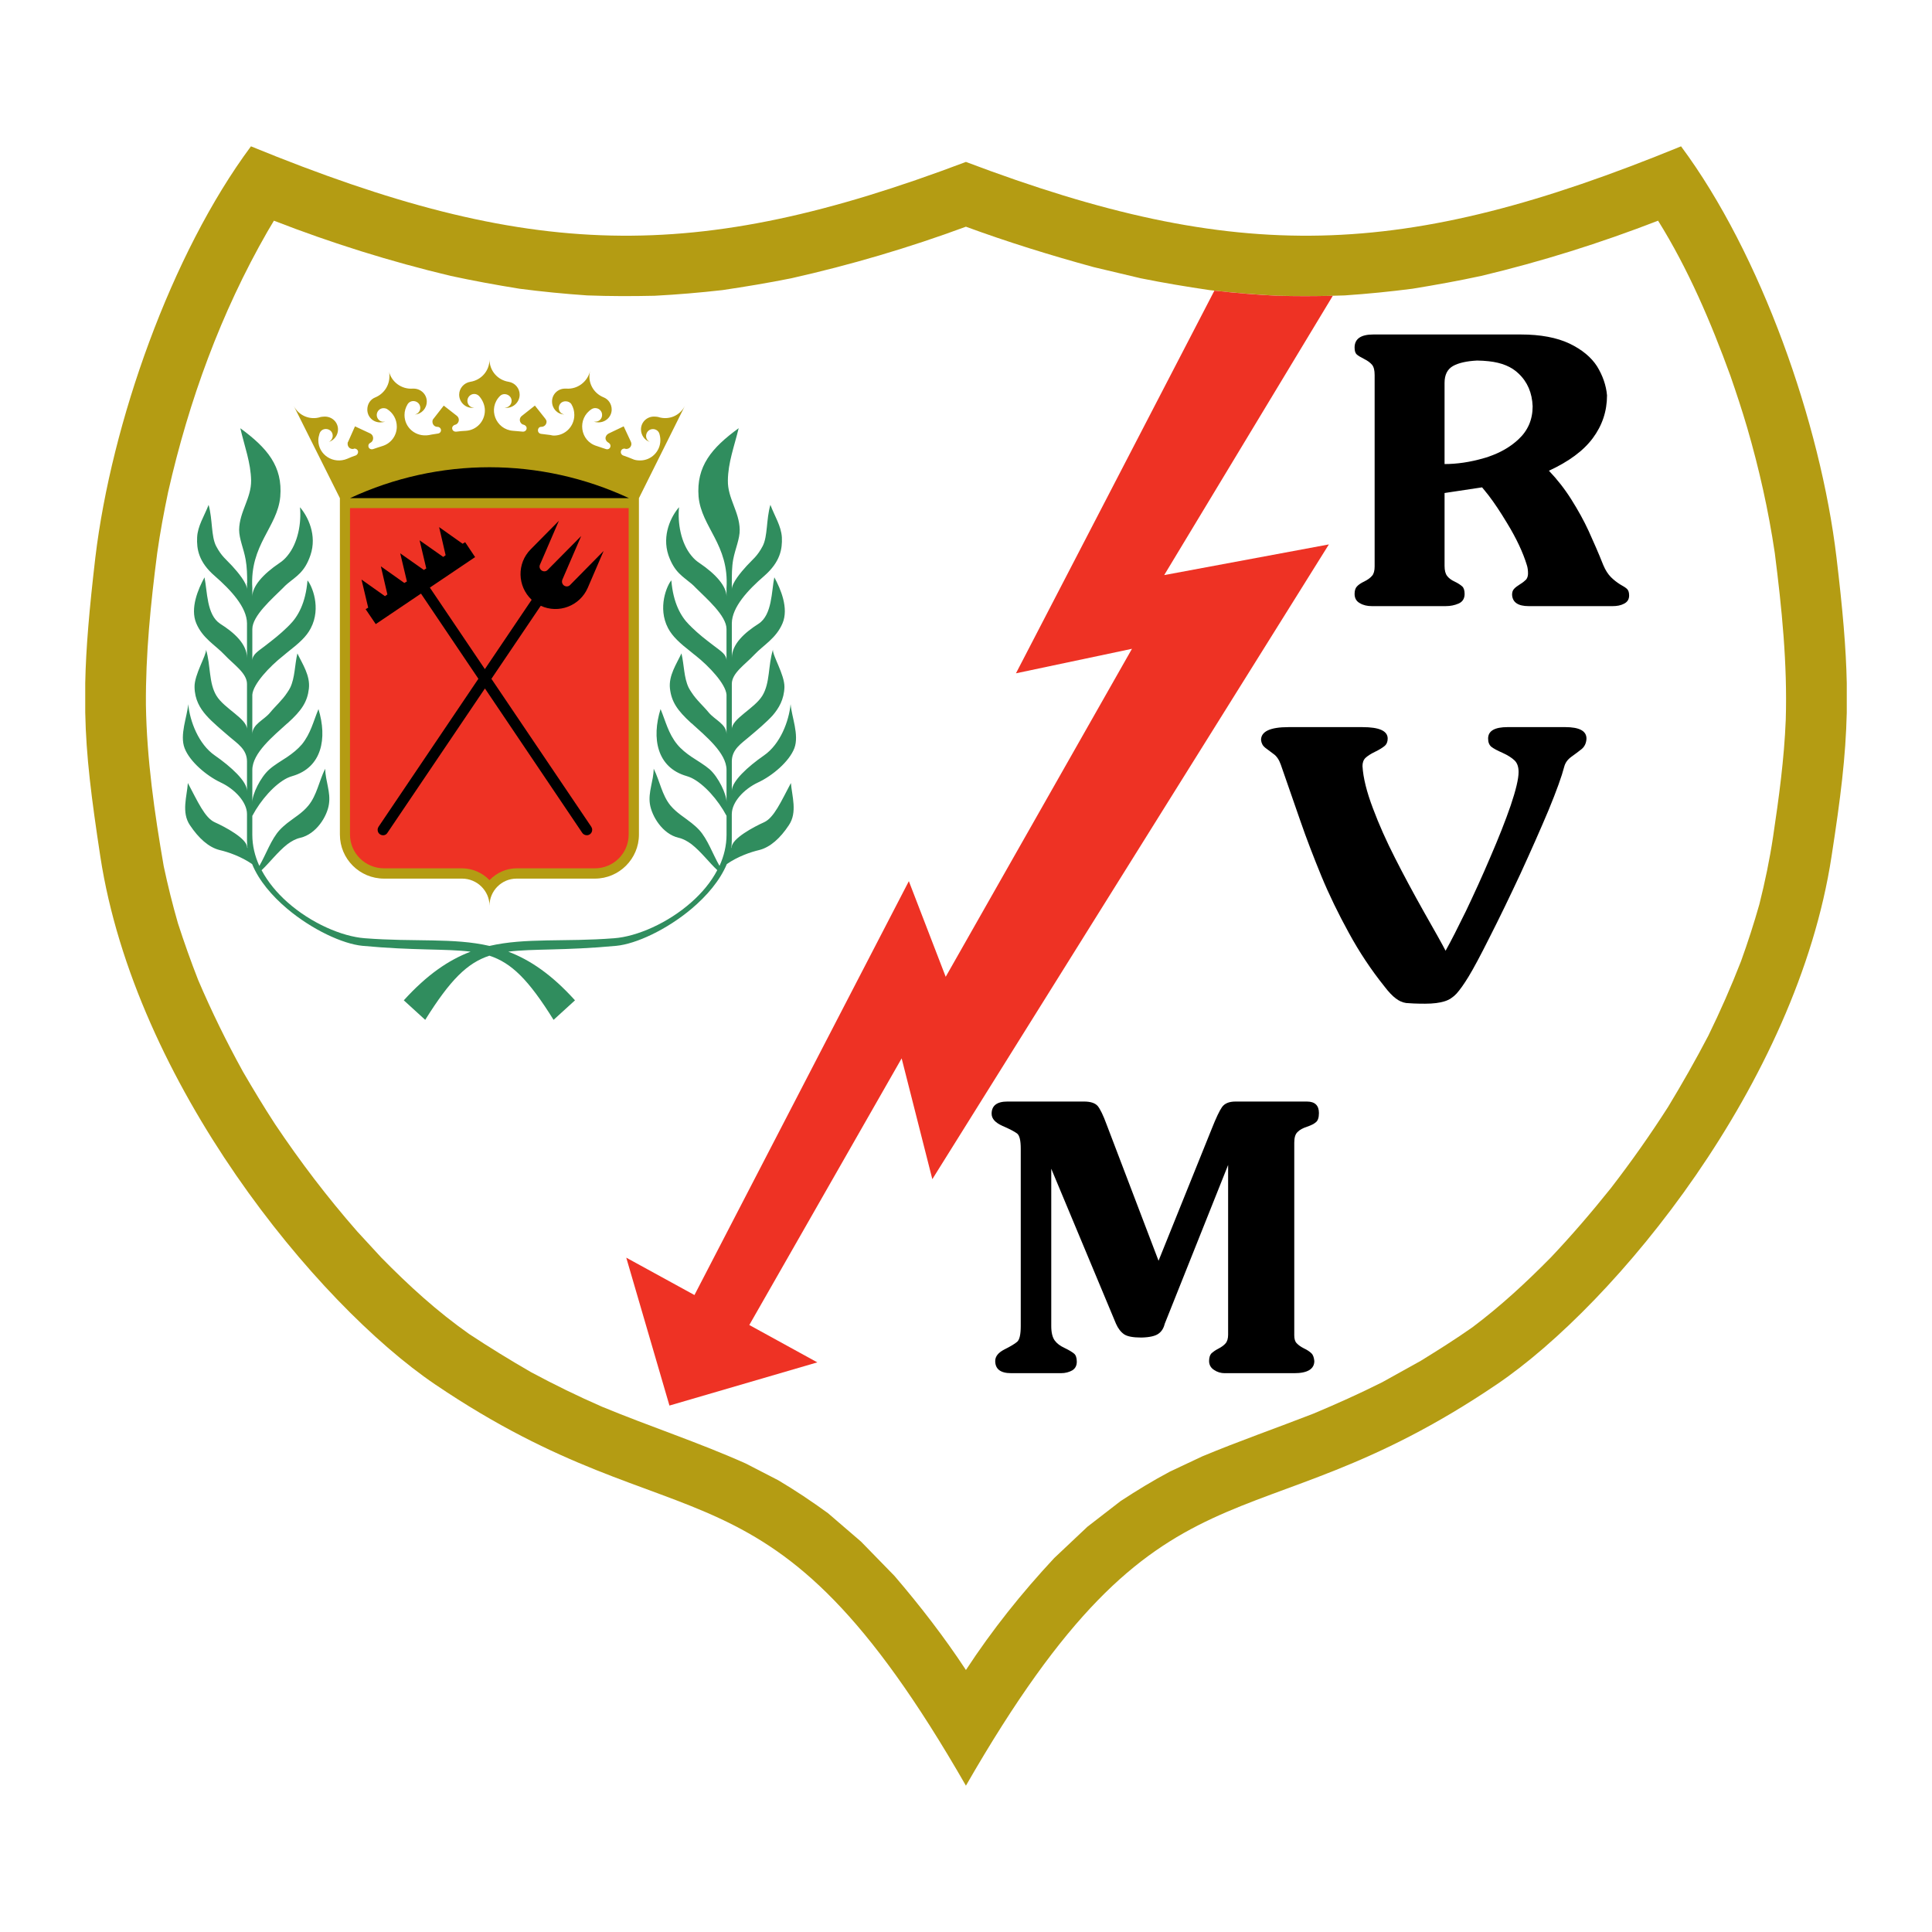
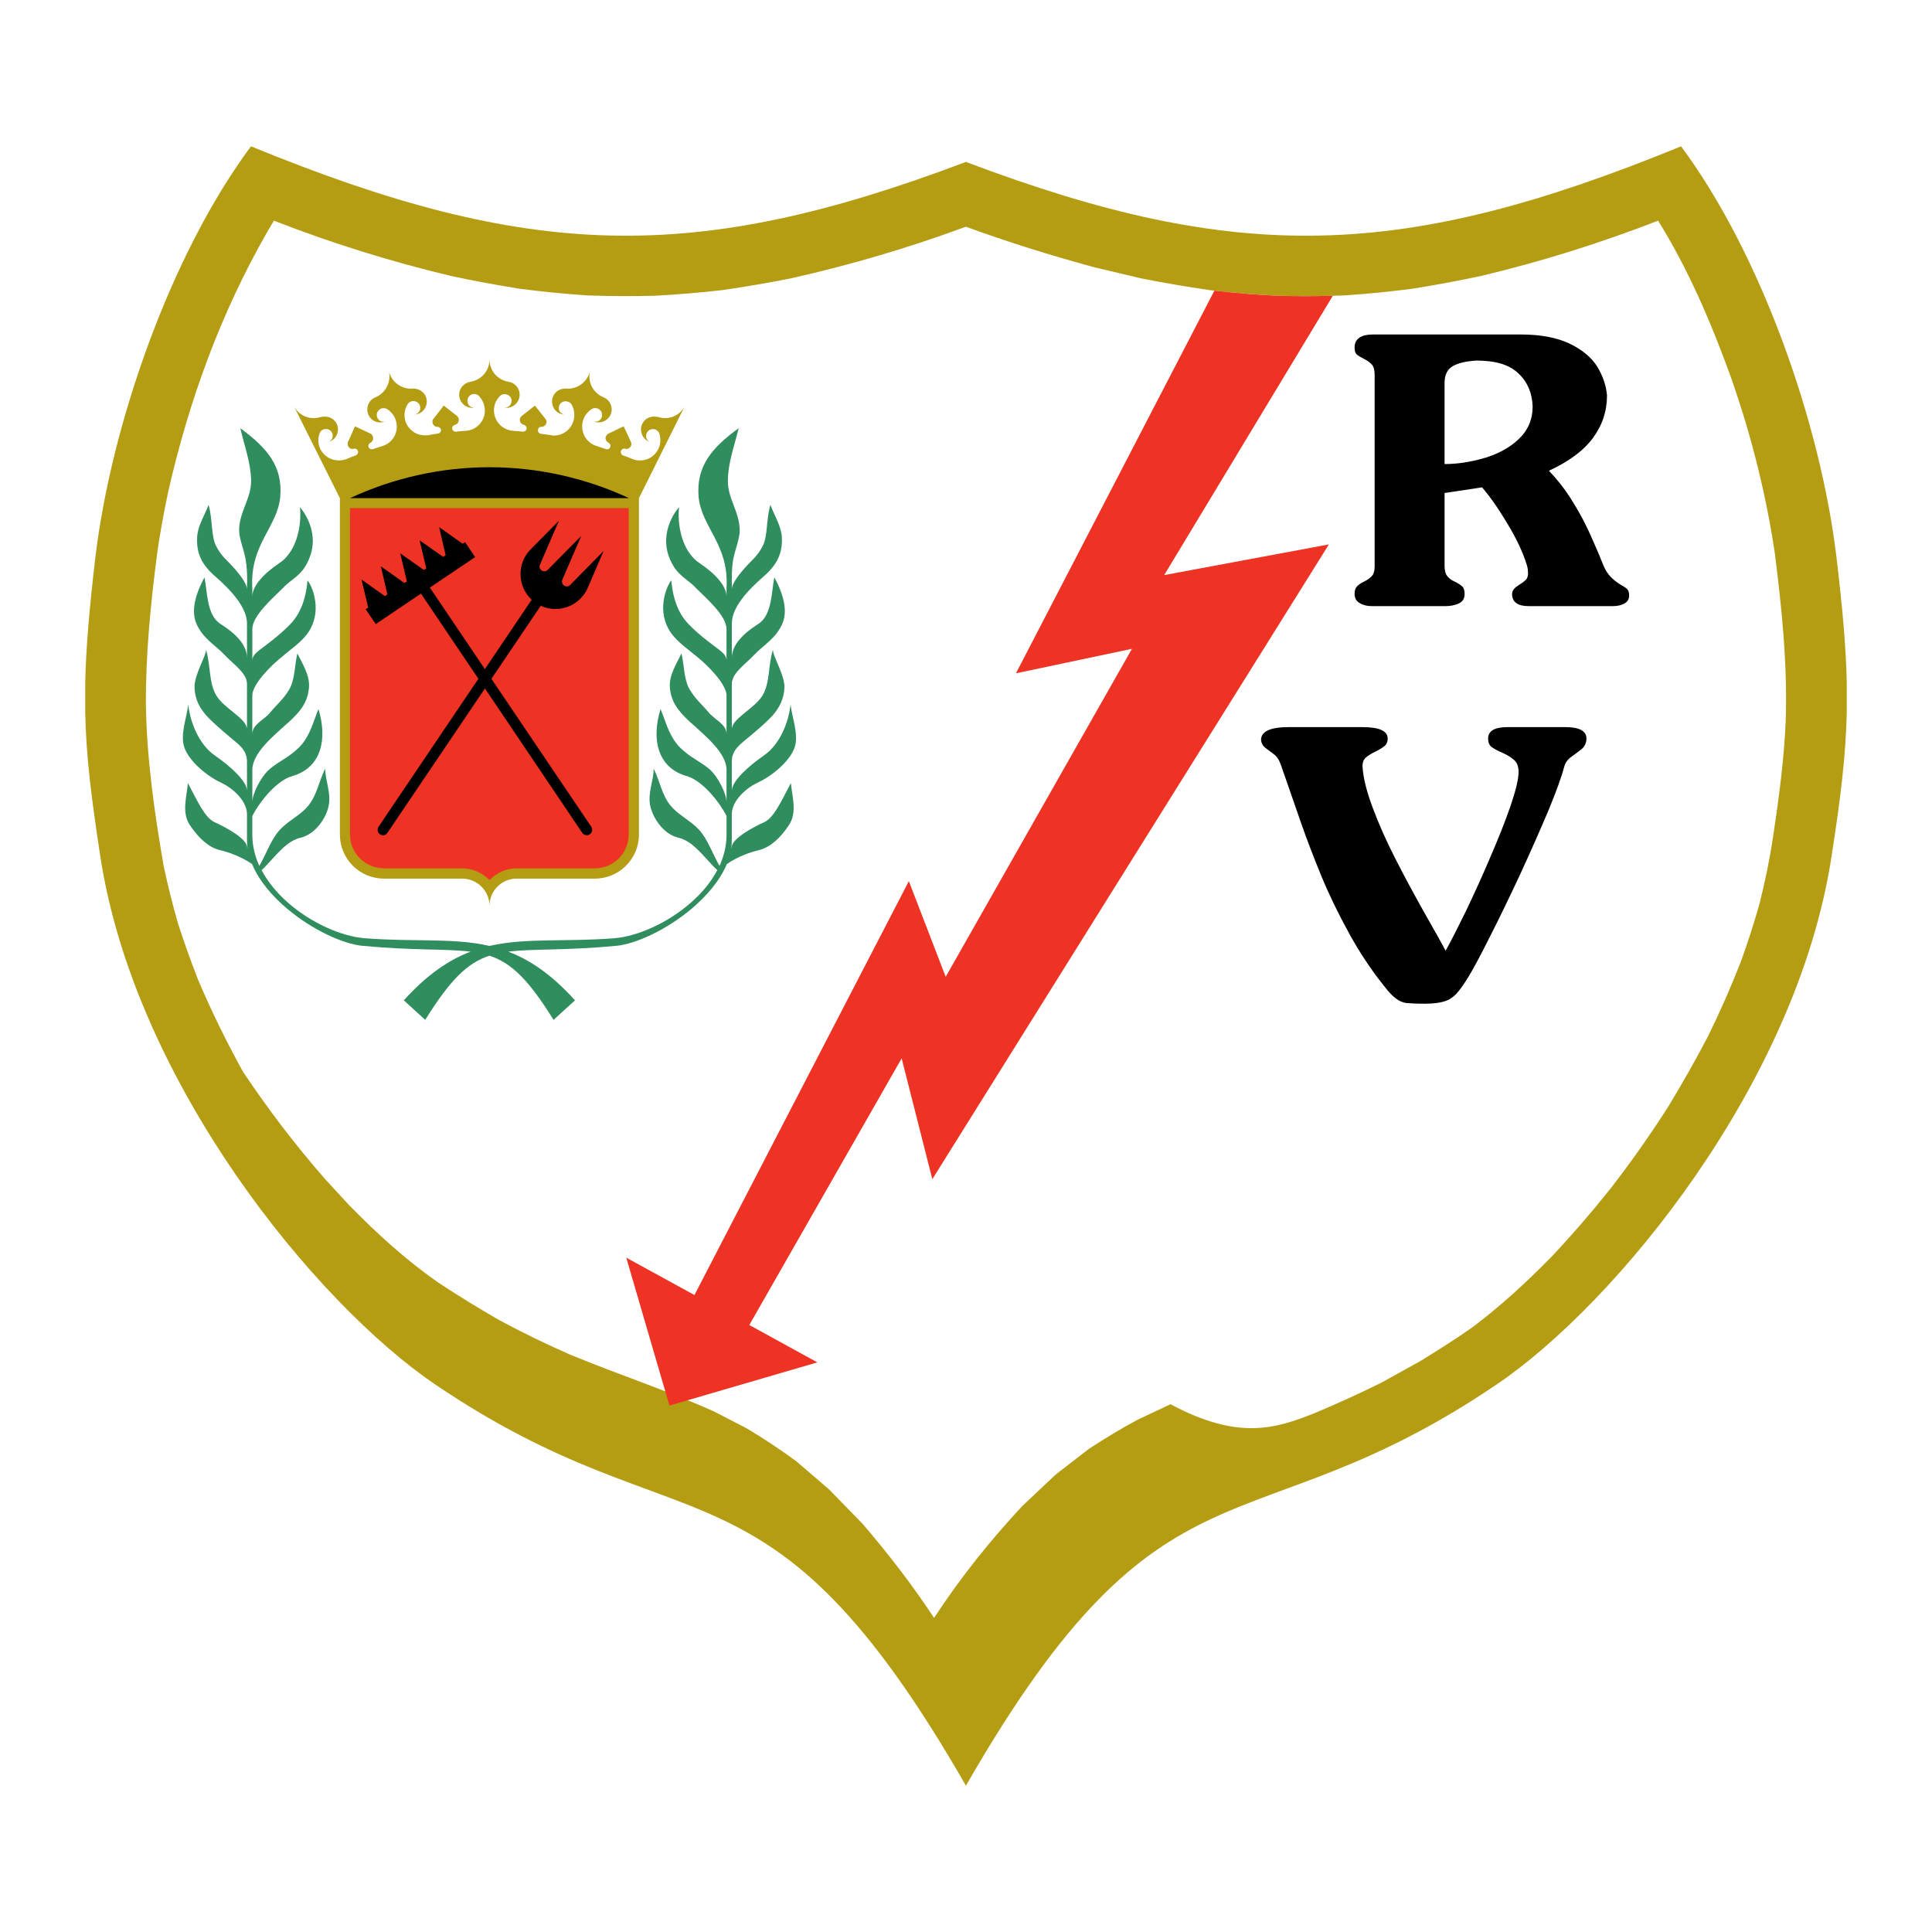
<svg xmlns="http://www.w3.org/2000/svg" version="1.0" id="Layer_1" x="0px" y="0px" width="192.756px" height="192.756px" viewBox="0 0 192.756 192.756" enable-background="new 0 0 192.756 192.756" xml:space="preserve">
  <g>
    <polygon fill-rule="evenodd" clip-rule="evenodd" fill="#FFFFFF" points="0,0 192.756,0 192.756,192.756 0,192.756 0,0  " />
    <path fill-rule="evenodd" clip-rule="evenodd" fill="#B49C13" d="M183.227,55.617c-1.591-13.387-7.54-30.297-15.508-41.018   c-27.836,11.404-44.198,11.814-71.349,1.556c-27.134,10.258-43.497,9.848-71.332-1.556C17.07,25.32,11.12,42.229,9.513,55.617   c-0.598,5.146-0.94,9.045-1.009,12.533v2.941c0.085,4.377,0.616,8.515,1.505,14.362c3.471,22.637,21.526,44.608,33.392,52.662   c25.049,16.961,33.084,5.386,52.969,40.042c19.902-34.656,27.938-23.081,52.969-40.042c11.883-8.054,29.938-30.024,33.392-52.662   c0.906-5.847,1.419-9.968,1.521-14.345v-2.958C184.184,64.662,183.842,60.78,183.227,55.617L183.227,55.617z" />
-     <path fill-rule="evenodd" clip-rule="evenodd" fill="#FFFFFF" d="M131.044,141.037c2.325-0.975,4.6-2,6.856-3.129l3.847-2.137   c1.744-1.077,3.488-2.172,5.163-3.352c2.821-2.12,5.335-4.445,7.814-6.959c2.103-2.223,4.069-4.514,5.984-6.907   c2.034-2.633,3.915-5.3,5.71-8.104c1.419-2.343,2.753-4.685,4.019-7.112c1.197-2.445,2.273-4.89,3.266-7.438   c0.684-1.898,1.282-3.745,1.829-5.677c0.564-2.24,1.026-4.462,1.368-6.736c0.581-3.898,1.111-7.762,1.265-11.678   c0.171-5.574-0.393-11.113-1.094-16.636c-0.633-4.257-1.556-8.378-2.753-12.499c-0.513-1.744-1.077-3.454-1.676-5.181   c-1.932-5.317-4.206-10.652-7.215-15.474c-5.779,2.24-11.609,4.07-17.628,5.506c-2.291,0.496-4.565,0.906-6.873,1.282   c-2.257,0.291-4.479,0.513-6.754,0.667c-2.257,0.086-4.479,0.086-6.736,0.035c-2.274-0.12-4.497-0.308-6.754-0.564   c-2.325-0.342-4.582-0.718-6.873-1.18l-4.685-1.111c-4.31-1.18-8.566-2.496-12.755-4.035c-5.694,2.103-11.49,3.812-17.423,5.146   c-2.291,0.461-4.565,0.838-6.873,1.18c-2.257,0.256-4.497,0.445-6.754,0.564c-2.257,0.051-4.479,0.051-6.736-0.035   c-2.274-0.154-4.497-0.375-6.754-0.667c-2.325-0.376-4.582-0.786-6.873-1.282c-6.019-1.436-11.866-3.266-17.628-5.506l-0.65,1.095   c-4.65,8.104-7.831,16.858-9.899,25.954c-0.427,2.035-0.804,4.052-1.094,6.104c-0.65,5.027-1.163,10.087-1.128,15.149   c0.085,5.403,0.854,10.789,1.778,16.106c0.411,1.932,0.873,3.795,1.419,5.694c0.615,1.897,1.282,3.778,2.018,5.659   c1.351,3.162,2.821,6.155,4.48,9.164c1.026,1.761,2.068,3.488,3.18,5.197c2.53,3.779,5.215,7.301,8.207,10.721l2.394,2.599   c2.753,2.805,5.557,5.369,8.789,7.644c2.018,1.333,4.052,2.581,6.155,3.795c2.325,1.249,4.667,2.394,7.095,3.454   c4.753,1.966,9.626,3.557,14.328,5.659l3.249,1.676c1.727,1.025,3.334,2.104,4.958,3.282l3.3,2.839l3.334,3.419   c2.565,2.993,4.958,6.087,7.13,9.388c2.616-4.001,5.556-7.678,8.805-11.165l3.317-3.129l3.316-2.564   c1.625-1.061,3.215-2.035,4.924-2.941l3.232-1.521C123.623,143.773,127.351,142.474,131.044,141.037L131.044,141.037z" />
+     <path fill-rule="evenodd" clip-rule="evenodd" fill="#FFFFFF" d="M131.044,141.037c2.325-0.975,4.6-2,6.856-3.129l3.847-2.137   c1.744-1.077,3.488-2.172,5.163-3.352c2.821-2.12,5.335-4.445,7.814-6.959c2.103-2.223,4.069-4.514,5.984-6.907   c2.034-2.633,3.915-5.3,5.71-8.104c1.419-2.343,2.753-4.685,4.019-7.112c1.197-2.445,2.273-4.89,3.266-7.438   c0.684-1.898,1.282-3.745,1.829-5.677c0.564-2.24,1.026-4.462,1.368-6.736c0.581-3.898,1.111-7.762,1.265-11.678   c0.171-5.574-0.393-11.113-1.094-16.636c-0.633-4.257-1.556-8.378-2.753-12.499c-0.513-1.744-1.077-3.454-1.676-5.181   c-1.932-5.317-4.206-10.652-7.215-15.474c-5.779,2.24-11.609,4.07-17.628,5.506c-2.291,0.496-4.565,0.906-6.873,1.282   c-2.257,0.291-4.479,0.513-6.754,0.667c-2.257,0.086-4.479,0.086-6.736,0.035c-2.274-0.12-4.497-0.308-6.754-0.564   c-2.325-0.342-4.582-0.718-6.873-1.18l-4.685-1.111c-4.31-1.18-8.566-2.496-12.755-4.035c-5.694,2.103-11.49,3.812-17.423,5.146   c-2.291,0.461-4.565,0.838-6.873,1.18c-2.257,0.256-4.497,0.445-6.754,0.564c-2.257,0.051-4.479,0.051-6.736-0.035   c-2.274-0.154-4.497-0.375-6.754-0.667c-2.325-0.376-4.582-0.786-6.873-1.282c-6.019-1.436-11.866-3.266-17.628-5.506l-0.65,1.095   c-4.65,8.104-7.831,16.858-9.899,25.954c-0.427,2.035-0.804,4.052-1.094,6.104c-0.65,5.027-1.163,10.087-1.128,15.149   c0.085,5.403,0.854,10.789,1.778,16.106c0.411,1.932,0.873,3.795,1.419,5.694c0.615,1.897,1.282,3.778,2.018,5.659   c1.351,3.162,2.821,6.155,4.48,9.164c2.53,3.779,5.215,7.301,8.207,10.721l2.394,2.599   c2.753,2.805,5.557,5.369,8.789,7.644c2.018,1.333,4.052,2.581,6.155,3.795c2.325,1.249,4.667,2.394,7.095,3.454   c4.753,1.966,9.626,3.557,14.328,5.659l3.249,1.676c1.727,1.025,3.334,2.104,4.958,3.282l3.3,2.839l3.334,3.419   c2.565,2.993,4.958,6.087,7.13,9.388c2.616-4.001,5.556-7.678,8.805-11.165l3.317-3.129l3.316-2.564   c1.625-1.061,3.215-2.035,4.924-2.941l3.232-1.521C123.623,143.773,127.351,142.474,131.044,141.037L131.044,141.037z" />
    <path fill-rule="evenodd" clip-rule="evenodd" fill="#EE3224" d="M121.161,28.996l-19.799,38.18l11.575-2.445L94.353,97.455   l-3.677-9.541l-21.39,41.292l-6.804-3.728l4.309,14.755l14.755-4.309l-6.788-3.727l15.2-26.604l3.061,12.054l39.564-63.33   l-16.431,3.061l16.823-27.869c-1.846,0.051-3.676,0.051-5.539,0C125.333,29.406,123.265,29.235,121.161,28.996L121.161,28.996z" />
    <path fill-rule="evenodd" clip-rule="evenodd" d="M162.333,58.763c-0.12-0.12-0.359-0.274-0.701-0.462   c-0.324-0.205-0.633-0.444-0.906-0.718c-0.29-0.291-0.547-0.684-0.77-1.214c-0.479-1.214-0.975-2.325-1.453-3.385   c-0.479-1.043-1.061-2.086-1.727-3.146c-0.667-1.06-1.42-2.018-2.24-2.873c1.967-0.906,3.437-1.983,4.377-3.249   s1.419-2.684,1.419-4.274c-0.086-0.992-0.427-1.966-0.991-2.89c-0.581-0.906-1.505-1.675-2.753-2.274   c-1.266-0.598-2.89-0.906-4.855-0.906h-3.215h-11.507c-1.248,0-1.863,0.444-1.863,1.299c0,0.341,0.068,0.564,0.222,0.701   c0.138,0.12,0.394,0.273,0.735,0.445c0.343,0.171,0.599,0.359,0.787,0.581c0.171,0.206,0.256,0.547,0.256,1.009v19.116   c0,0.41-0.085,0.735-0.256,0.923c-0.171,0.205-0.428,0.394-0.77,0.564c-0.325,0.153-0.581,0.325-0.735,0.496   c-0.154,0.154-0.239,0.41-0.239,0.752c0,0.41,0.171,0.735,0.53,0.923c0.342,0.205,0.735,0.291,1.18,0.291h7.403   c0.444,0,0.872-0.085,1.265-0.257c0.394-0.17,0.599-0.495,0.599-0.957c0-0.359-0.086-0.615-0.239-0.752   c-0.171-0.154-0.427-0.325-0.752-0.479c-0.343-0.154-0.599-0.359-0.753-0.564c-0.171-0.222-0.256-0.547-0.256-1.009v-7.267   l3.744-0.564c0.205,0.239,0.41,0.513,0.649,0.804c0.564,0.735,1.18,1.658,1.847,2.77c0.94,1.539,1.59,2.941,1.966,4.172   c0.086,0.256,0.12,0.547,0.12,0.855c0,0.239-0.068,0.445-0.188,0.598c-0.137,0.137-0.342,0.308-0.598,0.462   c-0.273,0.171-0.479,0.325-0.599,0.461c-0.137,0.137-0.205,0.342-0.205,0.582c0.034,0.77,0.599,1.146,1.658,1.146h8.378   c0.428,0,0.804-0.068,1.129-0.239c0.342-0.171,0.513-0.444,0.513-0.821C162.538,59.105,162.47,58.9,162.333,58.763L162.333,58.763z    M151.493,43.836c-0.821,0.77-1.83,1.334-2.976,1.727c-0.171,0.068-0.325,0.103-0.495,0.154c-1.351,0.393-2.668,0.582-3.898,0.582   v-8.104c0-0.787,0.273-1.351,0.838-1.676c0.547-0.308,1.367-0.496,2.41-0.547c0.41,0,0.786,0.034,1.146,0.068   c1.3,0.137,2.291,0.547,2.992,1.231c0.89,0.838,1.351,1.932,1.402,3.266C152.912,41.871,152.434,42.965,151.493,43.836   L151.493,43.836z" />
    <path fill-rule="evenodd" clip-rule="evenodd" d="M144.227,94.856c0.547-0.974,1.214-2.291,2.034-3.966   c0.804-1.692,1.624-3.471,2.428-5.369c0.821-1.898,1.505-3.625,2.035-5.164c0.513-1.521,0.786-2.65,0.786-3.334   c0-0.513-0.137-0.906-0.41-1.163s-0.667-0.513-1.197-0.752c-0.513-0.222-0.889-0.427-1.11-0.599   c-0.206-0.171-0.325-0.444-0.325-0.82c0-0.77,0.649-1.146,1.966-1.146h5.711c1.419,0,2.137,0.376,2.137,1.146   c-0.017,0.444-0.188,0.804-0.479,1.043c-0.29,0.239-0.649,0.496-1.025,0.77c-0.376,0.273-0.616,0.598-0.719,1.008   c-0.239,0.923-0.752,2.36-1.556,4.309c-0.82,1.949-1.761,4.069-2.82,6.377c-1.078,2.308-2.087,4.394-3.044,6.275   c-0.94,1.881-1.659,3.214-2.12,3.967c-0.479,0.786-0.89,1.351-1.214,1.709c-0.325,0.342-0.719,0.616-1.18,0.753   c-0.479,0.153-1.129,0.239-1.949,0.239c-0.872,0-1.505-0.034-1.881-0.068c-0.359-0.051-0.718-0.205-1.043-0.462   c-0.325-0.239-0.719-0.649-1.146-1.214c-1.316-1.642-2.496-3.419-3.539-5.334c-1.043-1.898-1.967-3.796-2.736-5.659   c-0.77-1.881-1.486-3.727-2.103-5.522c-0.633-1.812-1.282-3.676-1.949-5.608c-0.171-0.479-0.41-0.838-0.735-1.06   c-0.308-0.222-0.581-0.444-0.82-0.615c-0.239-0.188-0.376-0.444-0.411-0.77c0-0.855,0.924-1.282,2.736-1.282h7.386   c1.676,0,2.514,0.376,2.514,1.146c0,0.308-0.103,0.564-0.308,0.735c-0.205,0.171-0.53,0.376-0.958,0.582   c-0.427,0.205-0.734,0.41-0.94,0.599c-0.205,0.188-0.308,0.479-0.308,0.82c0.069,1.197,0.428,2.599,1.043,4.223   c0.615,1.642,1.351,3.283,2.188,4.924c0.838,1.659,1.812,3.471,2.907,5.42C143.184,92.941,143.901,94.224,144.227,94.856   L144.227,94.856z" />
-     <path fill-rule="evenodd" clip-rule="evenodd" d="M104.884,116.604v15.696c0,0.649,0.12,1.128,0.342,1.436   c0.223,0.308,0.548,0.547,0.992,0.753c0.428,0.205,0.735,0.393,0.924,0.547c0.188,0.137,0.29,0.427,0.29,0.82   s-0.153,0.685-0.462,0.872c-0.308,0.171-0.684,0.273-1.094,0.273h-5.01c-1.043,0-1.573-0.41-1.573-1.214   c0-0.461,0.308-0.837,0.906-1.146c0.615-0.308,1.043-0.563,1.283-0.77c0.239-0.204,0.358-0.735,0.358-1.572v-17.696   c0-0.821-0.119-1.334-0.376-1.522c-0.257-0.188-0.735-0.444-1.453-0.752c-0.719-0.325-1.077-0.718-1.077-1.214   c0-0.804,0.529-1.214,1.572-1.214h7.644c0.666,0,1.11,0.154,1.367,0.444c0.239,0.291,0.547,0.906,0.89,1.847l5.181,13.593   l5.3-13.148c0.428-1.077,0.77-1.812,1.025-2.171c0.257-0.376,0.719-0.564,1.334-0.564h7.147c0.803,0,1.196,0.394,1.196,1.146   c0,0.444-0.103,0.752-0.291,0.906c-0.188,0.171-0.495,0.325-0.905,0.462c-0.411,0.137-0.735,0.308-0.94,0.53   c-0.223,0.205-0.325,0.563-0.325,1.06v19.218c0,0.342,0.068,0.616,0.239,0.787c0.172,0.188,0.41,0.358,0.718,0.513   c0.325,0.153,0.582,0.324,0.753,0.495c0.171,0.154,0.256,0.428,0.291,0.77c0,0.804-0.685,1.214-2.001,1.214h-6.941   c-0.376,0-0.735-0.103-1.061-0.324c-0.325-0.205-0.496-0.514-0.496-0.89c0-0.342,0.086-0.599,0.223-0.752   c0.171-0.154,0.394-0.325,0.701-0.479c0.325-0.171,0.563-0.343,0.718-0.53c0.171-0.188,0.257-0.496,0.257-0.872v-16.927   l-6.326,15.85c-0.103,0.428-0.308,0.77-0.633,0.992c-0.308,0.222-0.872,0.358-1.692,0.376c-0.821,0-1.402-0.103-1.727-0.325   c-0.325-0.223-0.6-0.581-0.805-1.043L104.884,116.604L104.884,116.604z" />
    <path fill-rule="evenodd" clip-rule="evenodd" fill="#308D5E" d="M73.014,81.212c0-1.18,1.197-2.479,2.616-3.146   c1.437-0.667,3.112-2.086,3.625-3.42c0.496-1.333-0.273-3.129-0.376-4.394c-0.171,1.71-1.026,3.984-2.65,5.112   c-1.625,1.128-3.215,2.582-3.215,3.539v-2.94c0-1.214,0.975-1.795,1.744-2.462c0.77-0.649,1.727-1.453,2.343-2.137   c0.599-0.701,1.128-1.573,1.163-2.821c0.017-1.231-1.215-3.18-1.146-3.728c-0.496,1.59-0.273,3.317-1.06,4.599   c-0.787,1.283-3.044,2.292-3.044,3.334v-4.514c0-1.094,1.351-1.949,2.257-2.924c0.906-0.958,2.171-1.624,2.804-3.129   c0.633-1.505-0.188-3.419-0.82-4.583c-0.291,1.402-0.206,3.745-1.573,4.634c-1.368,0.872-2.667,2.018-2.667,3.402v-3.454   c0.018-1.607,1.607-3.317,3.232-4.719c1.607-1.402,1.812-2.701,1.761-3.847c-0.068-1.146-0.719-2.104-1.146-3.249   c-0.428,1.487-0.257,3.128-0.77,4.12c-0.53,1.009-0.991,1.317-1.59,1.966c-0.598,0.65-1.488,1.727-1.488,2.342v-0.633v-0.017   c0-0.752,0-1.573,0.137-2.325c0.205-1.077,0.667-2.052,0.65-2.975c-0.035-1.812-1.214-3.129-1.18-4.907   c0.017-1.778,0.633-3.385,1.077-5.215c-2.701,1.966-4.24,3.796-4,6.839c0.291,3.061,3.06,4.771,2.787,9.113v0.838   c0-1.009-1.043-2.223-2.718-3.351c-0.291-0.188-0.547-0.427-0.77-0.701c-1.077-1.283-1.402-3.3-1.249-4.856   c-0.786,0.906-1.727,2.787-1.06,4.787c0.598,1.71,1.419,2.104,2.308,2.855c0.137,0.12,0.29,0.256,0.427,0.41   c1.06,1.061,3.061,2.77,3.061,4.104v3.146c0-0.599-0.513-0.906-1.231-1.454c-0.923-0.701-1.539-1.18-2.257-1.881   c-0.068-0.085-0.154-0.154-0.239-0.239c-0.821-0.821-1.59-2.154-1.778-4.428c-0.428,0.496-1.402,2.719-0.325,4.771   c0.445,0.837,1.163,1.487,2.343,2.41c0.137,0.12,0.273,0.223,0.427,0.342c1.333,1.061,2.975,2.805,3.061,3.882v0.171v3.761   c0-0.992-1.146-1.402-1.778-2.154c-0.513-0.633-1.214-1.231-1.709-2c-0.103-0.154-0.205-0.308-0.291-0.479   c-0.479-0.992-0.445-2.257-0.718-3.419c-0.479,1.042-1.299,2.206-1.146,3.522c0.154,1.299,0.719,2.154,2.104,3.419   c0.017,0.017,0.034,0.035,0.051,0.035c1.385,1.265,3.488,2.958,3.488,4.65v3.198c0-0.787-0.804-2.462-1.675-3.249   c-0.496-0.428-1.163-0.821-1.812-1.248c-0.53-0.359-1.043-0.77-1.436-1.249c-0.89-1.094-1.146-2.291-1.659-3.522   c-0.906,2.907-0.376,5.83,2.599,6.685c0.154,0.051,0.325,0.103,0.496,0.188c1.248,0.615,2.633,2.171,3.488,3.779v1.88   c0,1.094-0.256,2.137-0.701,3.112c-0.667-1.146-1.18-2.667-2.035-3.59c-0.239-0.256-0.496-0.479-0.752-0.684   c-0.701-0.564-1.471-0.992-2.103-1.744c-0.855-1.043-1.043-2.394-1.676-3.676c-0.017,1.248-0.564,2.325-0.376,3.539   c0.188,1.197,1.248,2.975,2.855,3.351c0.461,0.103,0.889,0.342,1.299,0.649c0.94,0.735,1.761,1.83,2.564,2.583   C70.945,88,70.039,89.078,68.996,90c-2.36,2.103-5.455,3.437-7.711,3.608c-4.991,0.392-8.838-0.066-12.449,0.767   c-3.608-0.833-7.455-0.375-12.445-0.767c-2.274-0.171-5.369-1.505-7.728-3.608c-1.043-0.923-1.933-2-2.565-3.18   c0.804-0.753,1.625-1.847,2.565-2.583c0.41-0.307,0.837-0.547,1.299-0.649c1.607-0.376,2.685-2.154,2.855-3.351   c0.188-1.214-0.342-2.291-0.376-3.539c-0.632,1.282-0.821,2.633-1.676,3.676c-0.615,0.752-1.385,1.18-2.103,1.744   c-0.257,0.205-0.513,0.428-0.752,0.684c-0.855,0.923-1.368,2.445-2.035,3.59c-0.445-0.975-0.701-2.018-0.701-3.112v-1.88   c0.855-1.607,2.24-3.164,3.488-3.779c0.171-0.086,0.342-0.137,0.496-0.188c2.975-0.855,3.505-3.778,2.616-6.685   c-0.513,1.231-0.769,2.428-1.658,3.522c-0.41,0.479-0.923,0.889-1.453,1.249c-0.65,0.427-1.317,0.82-1.795,1.248   c-0.889,0.786-1.693,2.462-1.693,3.249v-3.198c0-1.692,2.103-3.385,3.488-4.65c0.017,0,0.034-0.018,0.051-0.035   c1.402-1.265,1.95-2.12,2.103-3.419c0.154-1.316-0.649-2.479-1.146-3.522c-0.273,1.163-0.239,2.428-0.718,3.419   c-0.085,0.171-0.188,0.325-0.291,0.479c-0.496,0.769-1.197,1.368-1.709,2c-0.616,0.752-1.779,1.162-1.779,2.154v-3.761v-0.171   c0.085-1.077,1.727-2.821,3.078-3.882c0.137-0.119,0.273-0.222,0.411-0.342c1.18-0.923,1.915-1.573,2.342-2.41   c1.077-2.052,0.103-4.275-0.325-4.771c-0.188,2.274-0.958,3.607-1.778,4.428c-0.085,0.085-0.154,0.154-0.239,0.239   c-0.718,0.701-1.334,1.18-2.24,1.881c-0.718,0.547-1.248,0.855-1.248,1.454v-3.146c0-1.333,2-3.043,3.061-4.104   c0.137-0.154,0.291-0.291,0.428-0.41c0.889-0.752,1.727-1.146,2.308-2.855c0.684-2-0.257-3.881-1.043-4.787   c0.153,1.556-0.188,3.573-1.265,4.856c-0.223,0.273-0.479,0.513-0.77,0.701c-1.676,1.128-2.719,2.342-2.719,3.351v-0.838   c-0.274-4.342,2.497-6.052,2.787-9.113c0.256-3.043-1.3-4.873-3.984-6.839c0.427,1.83,1.043,3.437,1.077,5.215   c0.017,1.778-1.163,3.095-1.197,4.907c0,0.923,0.461,1.898,0.649,2.975c0.137,0.752,0.154,1.573,0.154,2.325l-0.017,0.017v0.633   c0-0.615-0.889-1.692-1.488-2.342c-0.598-0.649-1.06-0.958-1.59-1.966c-0.513-0.992-0.342-2.633-0.752-4.12   c-0.445,1.145-1.095,2.103-1.146,3.249c-0.051,1.146,0.137,2.445,1.761,3.847c1.607,1.402,3.197,3.112,3.214,4.719v3.454   c0-1.385-1.283-2.531-2.667-3.402c-1.368-0.889-1.282-3.231-1.573-4.634c-0.633,1.163-1.454,3.078-0.821,4.583   s1.898,2.171,2.804,3.129c0.906,0.975,2.257,1.83,2.257,2.924v4.514c0-1.043-2.257-2.052-3.043-3.334   c-0.786-1.282-0.564-3.009-1.043-4.599c0.051,0.547-1.18,2.496-1.146,3.728c0.017,1.248,0.547,2.12,1.163,2.821   c0.599,0.684,1.573,1.487,2.325,2.137c0.77,0.667,1.744,1.249,1.744,2.462v2.94c0-0.957-1.59-2.411-3.214-3.539   c-1.625-1.128-2.479-3.402-2.651-5.112c-0.103,1.265-0.872,3.061-0.358,4.394c0.513,1.334,2.188,2.753,3.607,3.42   c1.419,0.667,2.616,1.966,2.616,3.146v2.616c0,0.257,0.017,0.53,0.051,0.787l-0.034-0.068c0-0.889-2.24-2.069-3.231-2.513   c-0.992-0.445-1.693-2.052-2.685-3.916c-0.085,1.299-0.667,2.924,0.205,4.206c0.872,1.299,1.864,2.206,2.958,2.479   c0.889,0.205,2.154,0.649,3.249,1.402c0.667,1.642,1.983,3.18,3.505,4.462c2.479,2.086,5.54,3.505,7.505,3.693   c5.128,0.484,8.345,0.276,10.784,0.583c-2.18,0.828-4.331,2.282-6.663,4.854l2.137,1.949c2.509-4.016,4.203-5.68,6.406-6.402   c2.205,0.723,3.898,2.387,6.4,6.402l2.137-1.949c-2.327-2.573-4.475-4.027-6.653-4.855c2.437-0.306,5.649-0.098,10.773-0.582   c1.966-0.188,5.027-1.607,7.506-3.693c1.521-1.283,2.838-2.821,3.522-4.462c1.077-0.752,2.359-1.197,3.231-1.402   c1.095-0.274,2.103-1.18,2.958-2.479c0.872-1.282,0.308-2.907,0.205-4.206c-0.991,1.863-1.692,3.471-2.684,3.916   c-0.992,0.444-3.231,1.624-3.231,2.513l-0.034,0.068c0.034-0.256,0.051-0.53,0.051-0.787V81.212L73.014,81.212z" />
    <path fill-rule="evenodd" clip-rule="evenodd" fill="#B49C13" d="M52.172,43.067c-0.308-0.017-0.633-0.068-0.975-0.085   c-1.744-0.12-2.564-2.223-1.316-3.471c0.41-0.41,1.162-0.103,1.162,0.479c0,0.376-0.308,0.684-0.684,0.684h-0.017   c0.068,0.017,0.137,0.017,0.188,0.017c0.718,0,1.316-0.598,1.316-1.316c0-0.632-0.461-1.18-1.094-1.282   c-1.111-0.171-1.915-1.111-1.915-2.223c0,1.111-0.804,2.052-1.915,2.223c-0.633,0.103-1.111,0.65-1.111,1.282   c0,0.718,0.581,1.316,1.299,1.316c0.068,0,0.137,0,0.206-0.017c-0.376,0.017-0.684-0.291-0.684-0.684   c0-0.376,0.308-0.684,0.684-0.684c0.17,0,0.341,0.068,0.479,0.205c0.358,0.394,0.581,0.923,0.581,1.436   c0,1.078-0.82,1.967-1.898,2.035c-0.273,0.017-0.632,0.034-0.958,0.085c-0.239,0.018-0.41-0.137-0.41-0.359   c0-0.137,0.12-0.273,0.274-0.325c0.222-0.034,0.393-0.257,0.393-0.496c0-0.154-0.068-0.291-0.188-0.394l-1.316-1.026l-1.026,1.316   c-0.085,0.086-0.103,0.188-0.103,0.291c0,0.291,0.222,0.513,0.496,0.513c0.205,0,0.359,0.154,0.359,0.342   c0,0.171-0.137,0.308-0.291,0.325c-0.273,0.051-0.615,0.085-0.906,0.154c-1.317,0.222-2.445-0.735-2.445-2.001   c0-0.375,0.103-0.735,0.308-1.077c0.359-0.564,1.265-0.325,1.265,0.376c0,0.308-0.239,0.599-0.547,0.649   c0.667-0.034,1.196-0.598,1.196-1.299c0-0.718-0.598-1.282-1.316-1.282c-0.017,0-0.068,0-0.085,0   c-1.112,0.085-2.138-0.667-2.377-1.744c0.051,0.171,0.051,0.342,0.051,0.513c0,0.923-0.547,1.744-1.402,2.103   c-0.496,0.188-0.804,0.667-0.804,1.214c0,0.718,0.564,1.282,1.282,1.282c0.171,0,0.359-0.017,0.496-0.085   c-0.427,0.12-0.837-0.222-0.837-0.65c0-0.375,0.308-0.684,0.667-0.684c0.137,0,0.274,0.034,0.359,0.086   c0.599,0.376,0.975,1.025,0.975,1.761c0,0.889-0.582,1.675-1.437,1.932c-0.291,0.085-0.616,0.205-0.94,0.308   c-0.24,0.068-0.461-0.085-0.461-0.325c0-0.137,0.068-0.24,0.205-0.308c0.171-0.085,0.273-0.256,0.273-0.461   c0-0.188-0.102-0.376-0.273-0.461l-1.539-0.718l-0.684,1.539c-0.051,0.051-0.051,0.12-0.051,0.206c0,0.291,0.222,0.513,0.496,0.513   c0.051,0,0.103,0,0.137-0.034c0.205-0.034,0.41,0.12,0.41,0.325c0,0.154-0.085,0.273-0.205,0.342   c-0.291,0.103-0.581,0.205-0.872,0.342c-1.385,0.581-2.89-0.393-2.89-1.846c0-0.223,0.052-0.445,0.12-0.667   c0.239-0.718,1.316-0.547,1.316,0.222c0,0.256-0.154,0.496-0.394,0.616c0.547-0.171,0.923-0.684,0.923-1.249   c0-0.718-0.582-1.282-1.317-1.282c-0.119,0-0.256,0.017-0.393,0.034c-1.06,0.359-2.223-0.12-2.718-1.128l4.616,9.233v33.563   c0,2.428,1.966,4.394,4.411,4.394h7.78c1.504,0,2.736,1.231,2.736,2.702c0-1.471,1.197-2.702,2.701-2.702h7.813   c2.411,0,4.395-1.966,4.395-4.394V49.701l4.599-9.233c-0.496,1.009-1.625,1.488-2.702,1.128c-0.12-0.017-0.256-0.034-0.393-0.034   c-0.718,0-1.299,0.564-1.299,1.282c0,0.564,0.359,1.078,0.889,1.249c-0.65-0.308-0.411-1.283,0.308-1.283   c0.291,0,0.547,0.188,0.633,0.445c0.068,0.222,0.102,0.444,0.102,0.667c0,1.111-0.906,2.017-2.017,2.017   c-0.291,0-0.547-0.034-0.787-0.154c-0.291-0.12-0.598-0.239-0.906-0.342c-0.376-0.154-0.273-0.684,0.103-0.684   c0.017,0,0.051,0,0.085,0c0.034,0.034,0.085,0.034,0.12,0.034c0.291,0,0.513-0.222,0.513-0.513c0-0.086-0.034-0.154-0.051-0.206   l-0.718-1.539l-1.504,0.718c-0.171,0.085-0.308,0.273-0.308,0.461c0,0.206,0.137,0.376,0.308,0.461   c0.103,0.068,0.188,0.171,0.188,0.308c0,0.188-0.137,0.342-0.342,0.342c-0.034,0-0.069-0.018-0.103-0.018   c-0.291-0.085-0.599-0.205-0.923-0.308c-1.693-0.496-1.983-2.753-0.496-3.693c0.462-0.257,1.026,0.051,1.026,0.598   c0,0.376-0.291,0.667-0.684,0.667c-0.035,0-0.103,0-0.154-0.017c0.154,0.068,0.308,0.085,0.479,0.085   c0.718,0,1.316-0.564,1.316-1.282c0-0.547-0.325-1.026-0.804-1.214c-1.06-0.428-1.624-1.539-1.351-2.616   c-0.273,1.077-1.265,1.829-2.376,1.744c-0.051,0-0.068,0-0.12,0c-0.718,0-1.3,0.564-1.3,1.282c0,0.701,0.513,1.266,1.214,1.299   c-0.804-0.17-0.667-1.316,0.137-1.316c0.239,0,0.461,0.103,0.581,0.291c0.206,0.342,0.291,0.701,0.291,1.077   c0,1.129-0.906,2.052-2.035,2.052c-0.102,0-0.222-0.017-0.325-0.051c-0.325-0.034-0.632-0.085-0.957-0.12   c-0.445-0.068-0.394-0.701,0.017-0.701c0,0,0,0,0.017,0c0.274,0,0.513-0.222,0.513-0.513c0-0.102-0.051-0.205-0.12-0.291   l-1.043-1.316l-1.3,1.026c-0.12,0.085-0.205,0.239-0.205,0.394c0,0.239,0.171,0.461,0.41,0.496   c0.153,0.051,0.273,0.188,0.273,0.325c0,0.206-0.154,0.359-0.359,0.359C52.188,43.067,52.188,43.067,52.172,43.067L52.172,43.067z" />
    <path fill-rule="evenodd" clip-rule="evenodd" d="M62.721,49.701H34.92c8.857-4.121,19.013-4.104,27.835,0H62.721L62.721,49.701z" />
    <path fill-rule="evenodd" clip-rule="evenodd" fill="#EE3224" d="M62.721,50.692H34.92v32.572c0,1.864,1.521,3.368,3.402,3.368   h7.78c1.026,0,2.035,0.444,2.736,1.18c0.701-0.735,1.675-1.18,2.701-1.18h7.813c1.864,0,3.369-1.504,3.369-3.368V50.692   L62.721,50.692z" />
    <path fill-rule="evenodd" clip-rule="evenodd" d="M49.028,67.726l4.922-7.287c1.779,0.821,3.898,0.017,4.685-1.778l1.59-3.693   l-3.334,3.385c-0.085,0.103-0.222,0.154-0.342,0.154c-0.274,0-0.479-0.222-0.479-0.479c0-0.068,0.017-0.137,0.034-0.188l1.881-4.36   l-3.334,3.368c-0.085,0.103-0.205,0.154-0.342,0.154c-0.257,0-0.479-0.222-0.479-0.479c0-0.069,0.018-0.137,0.051-0.205l1.881-4.36   l-2.821,2.855c-1.385,1.402-1.333,3.676,0.103,5.027l-4.668,6.918l-5.488-8.133l4.514-3.043l-0.992-1.488l-0.256,0.154   l-2.342-1.658l0.649,2.804l-0.239,0.171l-2.359-1.658l0.667,2.804l-0.24,0.154l-2.359-1.659l0.667,2.804l-0.256,0.153l-2.342-1.658   l0.649,2.804l-0.239,0.171l-2.342-1.659l0.667,2.805l-0.256,0.153l1.009,1.488l4.514-3.043l5.728,8.497l-9.968,14.773   c-0.051,0.085-0.085,0.188-0.085,0.291c0,0.547,0.701,0.752,0.975,0.308l9.73-14.405l9.709,14.405   c0.103,0.154,0.274,0.239,0.462,0.239c0.29,0,0.53-0.239,0.53-0.547c0-0.103-0.035-0.206-0.086-0.291L49.028,67.726L49.028,67.726z   " />
  </g>
</svg>